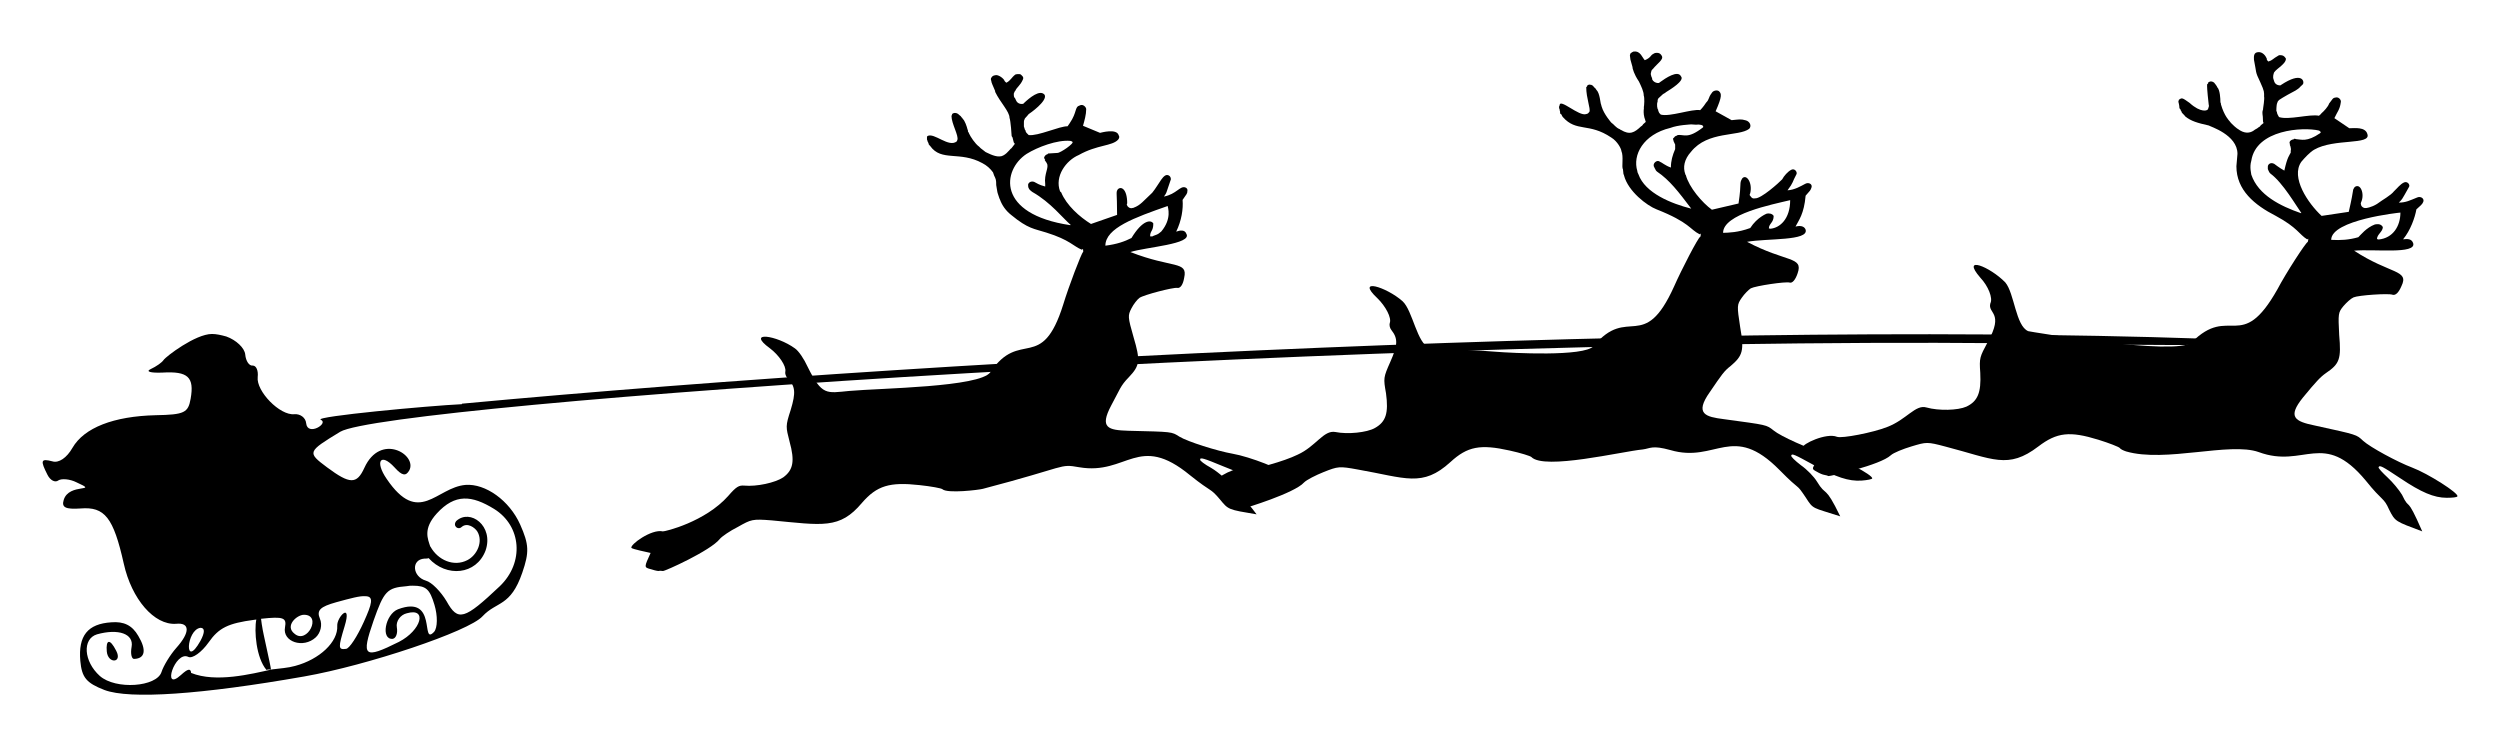
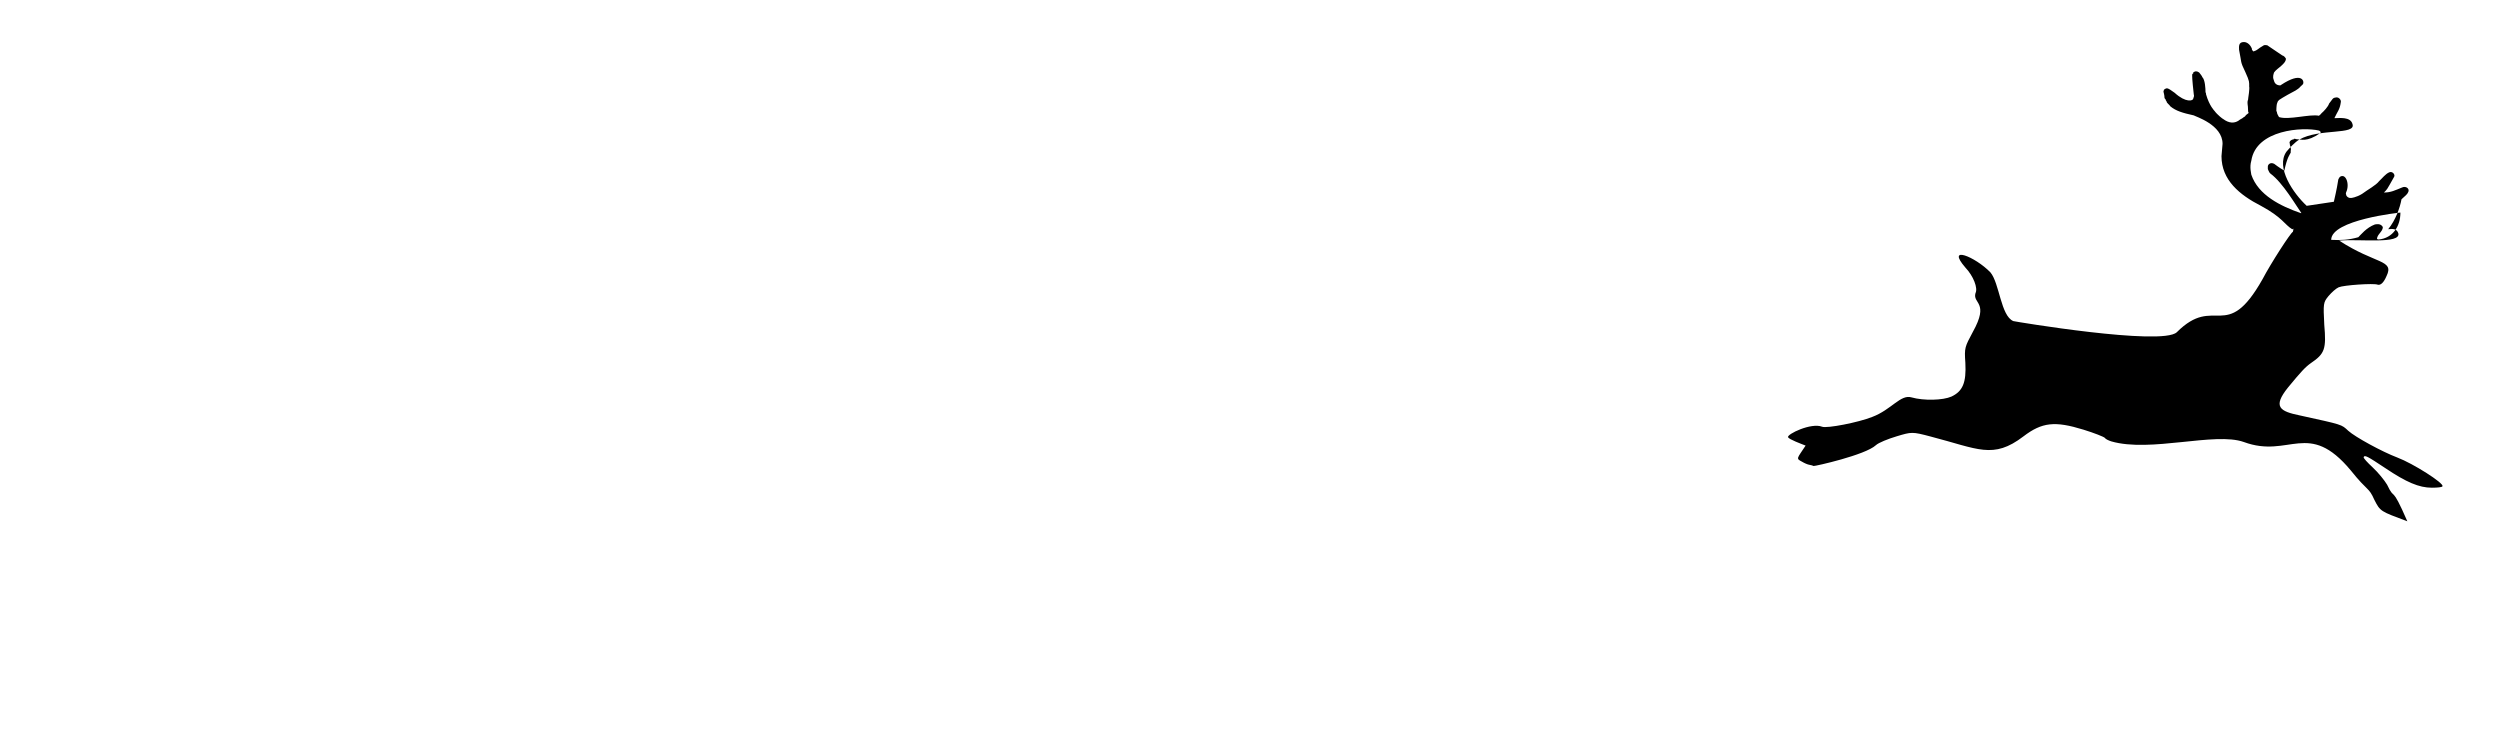
<svg xmlns="http://www.w3.org/2000/svg" version="1.1" id="svg2" x="0px" y="0px" viewBox="0 0 2650.558 791.561" enable-background="new 0 0 2650.558 791.561" xml:space="preserve">
  <g id="g3126" transform="matrix(.497 0 0 .468 466.2 -2.891)">
-     <path id="path3128" d="M1234.859,174.024c1.136,0,3.408,0,4.544,0.795c2.094,2.513,7.542,5.516,4.544,11.814   c-5.293,13.228-13.192,17.394-15.904,24.99c-2.273,1.931-2.273,4.771-3.408,6.815c0,3.067,0,5.793,1.136,8.747   c0,0.227,1.136,0.34,1.136,0.568c1.137,2.499,2.273,5.112,3.408,7.611c4.457,8.248,15.902,7.041,15.902,4.43   c11.772-11.774,34.303-32.074,44.302-18.743c6.594,13.852-32.065,42.412-34.08,43.622c-0.653,0.915-5.904,7.607-7.953,9.656   c0,0.568-1.136,1.931-1.136,2.954c-1.393,2.369-1.136,4.613-1.136,15.336c1.136,2.499,1.136,4.998,2.271,7.724   c0,0.568,1.136,0.682,1.136,1.249c0,4.228,3.37,7.003,6.817,10.564c19.901,2.786,65.928-20.447,82.925-19.88   c1.136-2.158,3.408-4.657,4.544-6.929c16.574-25.695,9.912-36.824,21.583-40.325c6.69-4.015,13.631,3.855,13.631,8.406   c0,12.308-3.659,25.874-6.815,37.714l36.35,16.017c2.02-0.404,35.516-10.674,39.758,5.452c2.273,3.294,1.136,6.929-1.136,9.883   c-12.829,14.973-44.752,11.291-84.061,34.874c-26.909,12.108-52.033,48.201-39.757,82.583c1.136,0.568,1.136,1.136,2.271,1.931   c11.254,29.27,39.398,55.765,63.612,71.679l55.662-20.561c0-52.954-2.782-49.919,1.136-57.365   c6.234-8.314,20.446-3.011,20.446,31.352c-1.136,1.704-1.136,3.067,0,4.544c0,2.136,5.545,8.118,11.359,5.793   c1.136,0.114,2.271-0.227,2.271-0.568c14.356-5.333,20.891-15.366,39.758-33.966c15.352-19.955,23.794-45.472,35.214-39.19   c3.408,1.818,4.544,5.339,4.544,8.861c-12.254,37.384-7.85,28.068-14.768,38.963c26.545-5.308,34.227-24.784,45.438-20.674   c3.408,0.909,5.68,4.884,4.544,8.406c0,5.53-1.548,6.576-10.224,19.879c1.671,20.392-2.215,47.074-13.632,71.905   c8.487-3.395,18.639-4.467,21.582,4.657c13.988,23.773-86.342,30.232-119.275,41.576c89.628,37.347,122.974,19.535,114.731,58.274   c-2.273,15.108-7.953,24.31-14.768,22.946c-7.951-1.704-71.564,15.79-80.652,22.605c-4.544,3.521-12.495,14.086-17.039,23.628   c-7.951,16.585-7.951,19.198,4.544,65.545c14.767,52.935,13.631,64.067-10.224,90.649c-18.096,19.604-18.872,27.542-37.486,63.84   c-25.603,51.204-6.302,55.945,36.35,57.366c95.42,2.499,92.012,1.931,109.051,13.29c17.039,11.246,80.652,32.602,113.595,38.736   c36.35,6.589,110.187,37.146,107.916,44.87c0,1.59-9.088,5.112-21.583,7.384c-27.263,5.112-55.662-1.363-105.644-23.401   c-44.302-19.538-49.982-20.901-49.982-15.562c-1.136,2.158,9.087,10.451,23.855,19.084c32.754,20.743,72.999,71.307,96.557,104.962   c-61.254-10.938-59.88-10.292-78.381-34.079c-21.931-27.412-14.738-12.982-63.613-54.526   c-110.672-96.719-133.847,0.453-236.277-18.062c-43.864-8.189-22.124-2.121-205.606,48.845   c-8.636,2.512-75.608,11.101-86.333,0.909c-2.273-2.272-23.856-6.475-48.847-9.315c-63.614-7.497-90.876,1.136-122.683,40.099   c-47.685,60.4-83.853,50.685-193.112,39.758c-40.895-3.408-43.167-2.272-71.566,14.767c-17.039,9.088-34.079,21.583-38.623,27.263   c-19.118,26.285-118.72,74.114-121.548,72.701c-2.273,0-5.68-1.136-9.088,0c-3.407,0-11.359-2.272-18.175-4.544   c-12.947-3.884-12.538-4.445,1.136-36.351c-8.615-2.027-38.084-8.549-40.894-11.359c-4.084-6.806,42.726-43.558,67.02-37.486   c4.189,0.466,90.261-21.298,139.723-80.652c17.039-20.902,22.719-24.083,34.079-23.06c26.127,2.613,65.886-6.475,82.925-18.63   c21.582-16.698,24.99-37.146,13.631-80.88c-7.952-33.511-9.088-34.76,2.271-71.679c11.36-39.758,10.224-54.071-6.815-72.133   c-3.408-4.09-5.68-10.792-4.544-15.222c2.271-12.268-13.632-37.146-32.943-52.595c-51.887-40.068,14.723-29.569,53.389,0.227   c7.953,5.793,19.312,23.514,27.263,42.03c30.621,65.734,39.991,59.274,88.605,54.413c68.138-6.434,278.204-8.461,301.027-42.372   c63.507-99.917,109.476,2.981,155.625-153.921c11.359-39.871,38.621-115.754,42.03-118.252c1.136-0.455,0-3.067,0-7.384   l-2.271,2.045c-18.175-7.497-24.99-22.038-76.108-38.963c-25.539-8.757-38.23-7.735-74.974-39.986   c-11.359-9.542-19.311-21.583-23.855-34.874c0-0.795-1.136-1.931-1.136-2.499c-1.137-3.749-2.273-7.043-3.408-10.905   c-0.971-1.457-2.68-16.256-3.407-19.311c0-11.952-0.617-13.17-4.544-21.81c-1.136-2.612-1.136-4.43-2.271-6.929   c-5.68-8.52-13.631-16.017-22.719-20.902c-48.386-28.224-87.211-2.665-111.324-38.849c0-0.682-2.271-1.817-2.271-2.84   c-1.247-0.874-1.136-1.515-1.136-3.067c-1.136-1.817-1.136-3.408-2.271-4.885v-1.136c-1.517-1.973-1.136-3.612-1.136-8.747   c0-1.022,1.136-1.363,1.136-1.931c14.184-8.502,45.607,27.235,62.48,12.041c0-1.023,1.136-2.045,1.136-2.954   c3.546-9.578-12.495-36.855-12.495-54.753c0-0.569,1.136-1.25,1.136-3.181c0-0.795,1.136-1.249,1.136-1.931   c1.136-0.227,2.271-0.682,2.271-1.249c3.914-0.784,8.307-0.256,12.495,4.771c2.273,1.363,3.408,3.067,4.544,4.998   c1.136,1.022,2.271,1.931,2.271,3.294c4.503,3.152,9.263,18.71,10.224,23.514c1.136,2.045,1.136,3.408,1.136,5.452   c1.136,1.477,2.271,3.181,2.271,4.317c2.945,6.875,12.599,22.99,21.582,29.876c1.137,1.704,3.408,3.181,3.408,3.635   c0.632,0.758,8.766,6.802,10.224,8.406c2.016,0.705,18.144,10.756,29.536,9.996c11.108,0.553,21.376-14.549,23.855-17.153   c2.761-1.656,2.07-2.236,9.088-11.36c-1.136-1.136-1.136-1.932-2.271-3.181c-1.136-2.84-1.136-6.475-2.271-9.542   c0-1.591-1.136-2.726-2.271-4.885c0-2.162-2.079-34.829-4.543-41.236c0-14.389-19.675-34.764-30.67-58.956v-1.931   c-12.111-29.472-5.768-15.722-9.087-26.014c0-1.59,0-3.067,1.136-4.317c1.205-2.411,3.606-4.904,7.951-5.339   c4.706-1.882,14.448,3.661,19.311,10.792c0,1.933,3.088,4.97,4.543,6.135c9.234-4.848,10.81-11.825,19.312-18.63   c2.271-0.795,4.544-1.023,6.815-0.909L1234.859,174.024z M1345.042,325.326c-27.568-2.76-69.559,13.906-93.149,29.534   c-51.873,36.311-64.911,136.463,93.149,161.418l1.136-0.454c-16.396-14.758-42.711-51.186-81.789-74.632   c-2.271-1.59-4.544-3.521-6.815-6.361c0-1.022-1.136-1.477-1.136-2.612c-1.136-1.363-1.136-3.748-1.136-5.339   c-1.276-4.593,3.688-11.503,12.495-8.86c6.776,3.388,9.436,6.64,23.855,10.678v-5.566c-2.831-23.475,8.917-37.66,3.407-47.028   c-1.136-2.84-3.408-4.998-4.544-7.497c0,0,1.136-0.34,1.136-0.568c-2.073-2.074-3.358-5.719-1.136-7.498   c1.136-2.726,3.407-4.317,6.815-5.452v-1.136c0.148-0.059,19.673-1.332,20.448-1.363c5.905,0.295,37.071-22.172,31.806-25.332   c-1.136-1.136-3.408-1.817-4.544-1.931L1345.042,325.326z M1552.92,472.887c-69.967,25.988-132.907,49.932-132.907,89.855   c24.318-3.243,41.193-9.488,55.662-17.38c23.492-41.119,41.616-41.869,46.574-32.942c0,18.362-6.815,15.845-6.815,29.193   l4.544,0.227c0-0.279,4.299-2.06,4.544-2.158c4.371-2.185,6.186-0.934,14.767-9.087   C1562.695,500.949,1552.92,475.572,1552.92,472.887z" />
-     <path id="path3130" d="M2599.14,126.078c4.049,0.81,5.995,3.291,7.952,6.815c4.133,8.266-8.824,16.126-19.311,29.762   c-2.273,1.704-3.408,4.43-3.408,6.475c-1.136,3.067-1.136,5.793,0,8.747v0.682c1.136,2.613,2.271,5.339,2.271,7.952   c2.271,4.43,6.815,7.27,11.359,7.724c1.136-0.227,1.136,0.114,2.271,0c1.135-0.341,2.271-1.023,2.271-1.477   c12.579-9.783,38.672-28.407,45.438-13.518c8.245,9.485-22.205,29.261-31.807,35.556c-1.136,1.477-3.408,2.726-5.68,3.976   c-2.271,1.363-3.408,3.521-5.68,5.226c-1.357,1.897-5.68,4.7-5.68,6.134c-1.135,1.818-1.135,4.203-1.135,6.475   c-2.271,5.452-0.727,17.017,1.135,17.948c0,2.386,1.136,4.885,2.271,7.384l3.408,3.863c19.685,5.512,65.736-13.164,84.061-10.111   c0,0,6.782-7.096,12.495-16.812c8.062-8.871,3.675-10.14,12.495-22.492c2.222-4.446,10.203-7.057,14.767-3.862   c5.845,5.551,7.687,10.981-6.815,45.779l34.079,20.107c15.961-1.596,19.682-3.003,30.67,0.568   c7.738,2.321,12.923,12.06,6.817,19.084c-22.56,18.053-88.149,4.424-123.819,51.686c-15.123,17.639-17.677,35.751-12.497,50.777   c0,0.568,0,1.363,1.136,2.158c6.877,27.857,35.012,62.678,55.661,78.608l56.798-14.086c7.005-49.018,1.014-44.42,7.952-56.911   c8.959-10.753,22.282,9.912,17.039,33.511c-1.136,1.704-1.136,3.067-1.136,4.544c2.012,2.012,4.176,9.072,11.36,7.157   c12.926,1.286,51.424-35.731,57.933-43.053c3.718-7.619,11.917-17.64,19.312-21.583c6.895-4.138,13.075,4.395,11.359,9.542   c-10.185,20.028-5.703,17.528-19.312,36.919c15.467-1.029,27.897-9.222,37.487-14.54c6.925-4.385,16.335-0.088,13.632,8.292   c-2.297,6.894-2.49,6.396-12.495,18.403c-3.348,41.195-14.549,55.556-21.583,69.975c13.342-3.669,19.7,1.209,21.582,7.043   c6.962,25.765-82.13,19.354-124.955,27.491c83.029,46.89,120.605,32.73,107.916,71.224c-4.544,14.767-11.36,23.059-17.039,21.129   c-7.953-2.84-72.701,7.384-82.925,13.064c-4.543,3.067-13.631,12.609-19.311,21.47c-10.224,15.563-10.224,18.176-3.408,65.658   c9.087,54.413,5.68,65.317-20.448,88.945c-13.649,11.114-18.376,18.695-44.302,59.07c-33.268,49.902-8.078,55.942,29.534,61.114   c94.285,13.632,90.876,12.61,106.78,25.786c14.768,13.063,74.973,41.689,107.916,51.572   c35.214,10.792,104.507,49.528,102.236,57.025c0,1.59-10.224,3.976-22.719,4.885c-27.263,1.931-54.526-7.724-102.236-35.442   c-42.03-24.536-46.574-26.468-47.709-21.242c-1.136,2.045,7.952,11.586,20.448,21.696c13.631,10.109,28.399,26.695,34.079,36.691   c21.135,37.197,16.095,4.739,49.982,79.29c-60.142-20.819-56.866-14.88-73.837-43.167c-22.166-34.834-7.466-9.684-55.662-61.796   c-100.892-108.578-135.203-14.738-232.87-45.211c-39.398-11.557-42.269-3.602-59.069-1.363   c-43.57,4.361-210.106,47.197-237.416,17.153c-2.271-2.385-22.719-9.201-46.574-14.767c-62.478-14.767-89.74-9.315-126.091,26.127   c-59.877,57.994-95.437,35.91-197.656,16.926c-39.758-7.724-42.031-7.157-72.701,5.68c-17.039,7.27-36.35,17.608-42.03,23.742   c-20.086,24.103-126.35,58.502-128.363,58.502c-1.137-1.136-5.68-2.272-9.088-2.272s-11.359-2.272-17.039-5.68   c-13.805-6.902-11.207-6.543,4.543-36.918c-6.628-2.196-36.007-11.229-38.623-15.676c-2.843-6.682,46.699-38.181,70.428-29.876   c10.223,3.295,76.108-16.13,104.507-31.125c39.197-18.814,55.409-56.394,80.654-51.345c26.128,5.68,67.021,1.25,84.061-8.974   c23.855-14.086,29.535-33.965,23.855-78.721c-5.68-34.306-5.68-35.555,9.088-70.997c15.902-38.168,17.039-52.595,2.271-72.474   c-3.408-4.43-4.544-11.246-3.408-15.563c4.543-11.927-9.088-38.509-26.127-56.116c-48.15-47.851,19.208-25.786,53.391,6.475   c22.001,21.269,30.774,96.982,57.933,105.871c15.211,3.955,62.743,1.954,141.994,8.746c31.609,2.616,187.255,11.797,207.878-12.95   c73.431-94.167,106.492,17.901,171.529-135.065c15.904-38.282,51.118-110.415,55.662-112.46c1.136-0.455,1.136-3.067,1.136-7.384   l-2.271,1.704c-21.152-11.104-20.906-26.702-92.013-56.57c-20.284-8.317-60.352-40.508-69.293-76.564c0-0.908,0-2.045-1.136-2.612   c0-3.862-1.136-7.27-1.136-11.246c-3.415-5.464,1.831-29.23-3.407-41.802c0-4.3-8.133-21.87-21.582-30.443   c-47.961-34.373-74.225-11.476-103.373-46.46c-1.135-1.703-2.271-3.18-2.271-4.884c-1.137-0.909-2.273-2.045-3.408-3.181   c0-7.81-1.136-4.834-1.136-9.429c-1.625-2.276-1.529-6.873,0-8.861c0-17.233,41.42,25.801,56.798,19.652   c4.553-0.683,4.803-3.3,6.815-5.112c2.856-7.141-6.815-30.758-6.815-55.776c1.136-0.455,1.136-1.136,2.271-2.954   c0-0.795,0-1.249,1.136-1.817c1.135-0.114,1.135-0.455,2.271-1.023c0-0.227,1.136-0.114,1.136,0c6.313,0,7.94,3.049,10.224,6.248   c2.273,1.477,3.408,3.408,4.544,5.452c7.833,7.833,8.315,30.187,10.224,33.624c0,1.477,1.136,3.408,1.136,4.544   c4.717,17.221,20.448,36.123,20.448,36.123c6.017,4.213,9.631,11.576,18.176,14.995c1.136,0.682,1.136,1.477,2.271,1.477   c19.193,12.479,29.013,6.205,43.166-7.953c2.273-1.136,3.408-2.954,4.544-4.884l5.68-5.339c-1.135-1.136-1.135-2.045-1.135-3.294   c-6.964-18.111-1.217-33.763-3.407-28.285c1.163-5.932,2.004-22.645,0-28.058c0-9.409-5.321-20.633-10.224-31.58   c-11.564-18.211-12.741-28.534-13.631-30.67v-1.817l-4.544-17.267c0-3.294-1.136-6.134-1.136-9.655c0-1.59,1.136-2.954,1.136-4.203   c2.271-2.045,4.544-3.749,6.815-4.43c0-0.227,1.136,0.114,1.136,0c13.796-1.377,17.48,14.414,22.718,19.652   c12.533-5.328,12.478-11.122,17.039-13.632c1.136-1.022,3.408-1.817,4.544-2.612c2.271-0.569,4.544-0.569,6.815-0.227   L2599.14,126.078z M2691.142,289.205c-11.439-2.291-1.772,0.733-21.583-1.25c-2.012,0.403-27.091,1.065-44.302,7.952   c-58.144,14.859-81.063,61.64-70.429,97.805c0,2.386,1.136,4.885,2.271,7.157c14.092,42.962,70.901,66.77,112.461,77.926v-0.341   c-27.181-38.054-45.741-64.082-72.703-83.493c-2.273-1.931-3.408-4.089-4.544-7.043c-1.135-1.022-1.135-1.59-1.135-2.726   c-5.748-7.475,5.239-18.348,11.359-12.836c5.202,2.08,11.206,8.597,23.856,13.404c0-15.356,3.433-27.661,9.088-41.803v-10.224   c-1.137-2.954-2.273-5.226-3.408-7.838c0-3.952-3.2-5.029,1.136-8.066c1.136-2.499,3.407-3.862,6.815-4.657v-1.023   c14.267-2.137,21.643,9.978,54.528-17.152c1.136-0.909,1.136-2.612,0-3.408c0-1.363-2.273-2.158-3.408-2.386L2691.142,289.205z    M2880.845,459.599c-38.936,10.011-143.128,31.463-143.128,74.064c11.51-0.384,31.704-0.632,57.933-10.905   c14.888-24.572,35.214-32.603,35.214-32.603c4.218-1.125,11.772-0.468,14.768,5.226c0,15.44-10.224,17.238-10.224,28.285   l3.408,0.682c20.422-2.045,42.03-22.449,42.03-64.749L2880.845,459.599z" />
-     <path id="path3132" d="M3930.477,131.642c4.095,1.226,6.153,4.257,7.952,7.497c0,13.687-26.126,25.426-26.126,34.192   c-1.204,3.131-1.136,6.011-1.136,9.429c1.755,4.214,1.257,14.732,12.495,16.699c1.066-0.107,4.543,0.397,4.543-1.022   c44.474-31.128,49.996-8.094,46.574-1.59c-2.271,2.158-3.408,3.863-5.68,5.793c-2.273,3.295-6.815,6.361-10.224,8.633   c-26.146,14.569-35.214,21.47-35.214,21.47c0,0.454-1.136,1.59-2.271,2.612c-1.135,1.817-1.135,4.089-2.271,6.361   c0,0-1.136,5.095-1.136,16.471c1.136,0.568,1.136,0.909,1.136,1.477c0,3.82,3.041,8.995,4.543,11.7   c20.296,7.309,66.176-7.391,85.198-2.953c2.271-1.932,4.544-3.976,5.68-5.907c4.644-4.023,14.256-15.157,15.904-21.583   c7.541-10.184,7.638-12.947,13.631-13.745c6.575-2.302,13.11,5.415,11.36,11.019c-1.885,16.024-7.534,21.442-13.632,35.669   l31.807,22.833c10.631,0,34.441-3.737,38.621,13.404c8.155,25.288-71.182,9.053-113.595,35.214   c-9.116,5.623-20.479,18.671-27.263,27.263c-23.575,35.372,14.415,94.409,43.167,122.684l57.933-9.201   c13.016-59.863,6.522-45.843,12.497-56.002c12.513-10.323,22.237,15.823,13.631,34.76c0,1.704-1.136,2.954,0,4.544   c0,4.486,5.541,8.846,10.224,8.065c0,0.492,11.825-1.261,23.855-9.201c12.105-9.685,29.445-19.19,36.35-28.854   c7.119-6.94,13.263-16.11,21.583-19.992c7.138-3.212,13.563,5.719,10.223,10.565c-16.644,31.618-14.297,27.346-21.583,35.215   c15.082,0,23.84-5.077,38.623-11.36c7.323-3.904,16.253,1.563,13.632,9.429c-1.968,5.708-6.128,8.952-14.768,17.267   c-3.017,18.404-12.604,47.545-28.399,67.816c10.271-1.438,18.465-1.007,21.583,8.974c6.878,25.455-83.969,12.601-126.092,16.812   c77.438,53.722,118.039,42.819,101.099,80.084c-5.68,14.313-12.495,22.038-19.311,19.652c-7.953-3.521-72.701,1.136-82.925,6.021   c-5.68,2.612-14.768,11.359-21.583,19.765c-11.359,14.654-11.359,17.153-9.088,65.09c4.544,54.867,1.136,65.545-28.399,86.787   c-12.16,9.034-21.522,20.028-48.847,55.207c-33.696,44.437-17.239,54.149,24.992,63.386c92.012,21.47,88.603,20.22,103.371,34.76   c14.767,14.313,72.7,47.824,104.507,60.547c34.079,13.631,99.964,58.274,96.556,65.09c0,2.272-10.224,3.408-22.719,3.408   c-27.262,0-54.525-12.495-98.827-44.075c-39.758-28.058-44.303-30.33-46.574-25.332c-1.137,2.045,7.951,12.269,19.311,23.514   c11.359,11.132,24.99,28.967,30.67,39.077c17.611,39.624,7.517-4.216,43.167,82.925c-57.224-22.889-57.573-21.849-70.429-48.846   c-12.156-29.176-13.316-17.4-49.982-66.113c-90.915-116.275-130.937-26.46-228.326-64.636   c-61.698-23.445-198.97,24.387-282.852-1.477c-5.68-1.931-12.495-5.339-13.631-7.838c-2.271-2.613-22.719-11.133-45.438-18.63   c-61.342-20.106-88.605-16.926-128.363,15.222c-64.729,52.466-96.793,28.078-197.656,0.341   c-39.758-11.246-40.894-10.678-72.701-0.568c-18.175,5.793-38.623,14.427-44.302,20.107   c-22.562,22.311-130.405,47.893-132.906,47.142c-1.137-0.795-5.68-2.158-9.088-2.726c-3.408-0.454-10.224-3.521-15.904-7.157   c-13.304-7.318-10.197-6.861,7.952-36.351c-9.195-3.85-34.637-13.728-37.486-18.857c-2.807-6.873,49.447-33.735,72.7-23.855   c10.224,4.203,77.245-9.656,106.78-22.151c41.371-16.549,60.544-51.879,84.061-44.302c26.127,7.838,67.021,6.702,85.197-1.931   c23.855-12.041,31.806-31.239,29.534-76.449c-2.271-34.533-1.136-35.783,15.904-69.861c35.94-68.287-0.894-63.594,5.68-87.923   c5.68-11.473-4.544-38.963-21.583-58.047c-42.008-51.609,20.666-24.872,53.389,10.905c19.553,24.637,22.065,98.363,48.845,110.414   c2.012,0.855,316.914,56.8,348.737,25.331c82.107-87.292,105.008,26.605,182.888-120.07   c18.175-36.805,60.205-105.643,64.749-107.348c0-0.341,1.136-2.954,1.136-7.384l-2.271,1.591   c-17.039-11.019-20.448-26.582-67.021-53.276c-45.404-24.65-84.059-58.333-84.059-112.459c0-2.285,2.271-25.623,2.271-28.058   c0-43.273-58.351-61.903-61.34-64.295c-23.88-5.567-37.996-10.059-49.984-20.447c-2.185-4.152-7.951-7.458-7.951-10.905   c-1.135-1.704-2.271-3.295-2.271-5.112c-1.136-0.795-2.271-2.158-2.271-3.294c0-5.81-2.271-14.086-2.271-14.086   c0-1.249,1.136-2.954,1.136-4.317c6.654-5.326,7.46-4.514,22.719,6.929c23.847,23.25,39.758,18.461,39.758,12.951   c1.136-2.726,2.271-6.361,1.136-9.087c-7.068-67.167-1.136-39.04-1.136-49.868c1.136-0.682,1.136-1.136,2.271-1.59   c1.136-0.114,1.136-0.455,2.271-0.909c3.552-0.356,5.939,1.09,7.951,2.499c0.957,1.148,6.817,8.837,6.817,10.564   c5.846,5.85,6.814,25.79,6.814,34.306c1.135,1.59,1.135,3.521,1.135,4.657c6.999,26.237,18.177,37.714,18.177,37.714   c5.663,8.495,18.176,18.707,18.176,18.061c12.104,9.684,24.831,11.62,36.35,1.25c3.407-1.704,5.68-3.408,7.951-5.452   c2.273-0.909,3.408-2.613,4.544-4.544l5.68-4.771c0-1.249-1.136-2.158-1.136-3.408c0-18.417-3.035-17.663,0-27.377   c0-1.932,1.136-3.863,0-1.023c0.419-2.136,3.549-24.493,2.271-27.944c0-10.409,1.031-11.421-7.951-32.375   c-11.934-26.249-7.615-20.233-13.632-51.117c0-6.161-1.897-17.493,10.222-17.493c7.963,0,14.123,7.28,17.039,14.427   c0,2.596,0.066,3.588,3.407,6.929c9.719-3.159,7.745-5.327,22.719-14.313c2.271-0.34,4.544-0.113,6.815,0.341L3930.477,131.642z    M4008.852,301.926c-33.906-8.476-133.946-2.446-144.267,68.27c-4.24,15.054,0,29.239,0,31.694   c14.667,46.184,62.325,71.245,105.643,87.127l1.136-0.227c-11.041-16.341-39.467-68.679-65.884-89.286   c-2.273-2.158-3.408-4.43-4.544-7.497c0-1.136-1.136-1.704-1.136-2.84v-5.566c0-4.942,5.597-10.667,13.631-6.248   c0.05,0.025,11.324,9.437,21.582,15.335c6.48-31.759,11.117-34.745,13.631-40.78v-4.089c0-1.817,1.136-4.089,0-6.134   c0-3.067-1.135-5.339-2.271-8.065c0,0,1.136-0.227,1.136-0.568c-3.197-3.517-1.119-9.961,7.951-11.473v-1.023   c2.273-0.227,3.408,0.341,4.544,0.795c11.279,0.676,22.857,7.197,51.119-13.29c1.136-0.908,2.271-2.499,1.136-3.294   c-1.137-1.477-2.273-2.386-3.408-2.84L4008.852,301.926z M4034.972,549.565c20.236,1.215,38.197,0.065,57.933-6.02   c4.764-4.922,16.976-21.559,35.216-28.854c2.012-0.201,12.167-3.468,17.041,5.793c0,10.621-12.495,16.716-12.495,27.262   l3.408,1.023c30.961-3.1,46.575-30.659,46.575-61.001C4180.637,487.769,4034.972,504.199,4034.972,549.565z" />
-     <path id="path3134" d="M-485.888,762.772c-35.121,0-98.262,51.013-103.258,59.07c-3.521,5.68-15.789,14.767-27.376,20.447   c-11.587,5.68-0.341,9.087,25.218,7.952c54.299-3.408,68.044,10.224,59.979,59.07c-5.226,31.807-13.177,36.351-74.518,37.486   c-89.854,2.272-152.786,28.399-177.549,73.837c-12.155,22.719-29.308,35.214-42.939,30.67c-24.65-6.817-26.127-2.273-10.337,30.67   c5.906,12.495,16.358,18.175,23.173,12.495c6.702-4.544,24.31-3.407,38.963,4.544c49.818,23.836-16.422,0.082-27.604,39.758   c-4.998,17.039,3.976,21.582,35.783,19.311c51.799-4.544,70.315,20.448,92.353,124.955   c16.812,80.652,65.09,139.723,111.437,136.314c29.989-3.407,30.443,19.312,0.682,54.526c-13.291,15.904-27.491,40.895-31.58,54.526   c-10.11,34.078-97.692,40.895-131.657,9.088c-34.533-32.943-37.714-84.061-6.021-94.285c45.779-13.631,78.949-1.136,73.837,28.399   c-2.726,15.904,0.114,28.399,6.021,27.263c22.946-1.136,26.127-20.446,8.179-52.254c-12.949-23.855-30.784-32.941-57.252-30.67   c-50.891,3.407-70.997,30.67-66.34,87.468c3.181,37.487,12.723,49.982,51.459,65.886c53.504,21.583,207.652,10.224,426.323-30.67   c134.043-24.99,351.577-102.236,380.204-136.314c30.261-34.471,59.778-21.003,84.855-98.827   c15.108-46.574,14.426-63.613-4.544-109.051c-22.946-54.526-74.064-93.149-116.549-89.74   c-62.441,5.624-99.346,94.213-168.234-13.632c-25.786-39.758-12.836-60.206,16.698-26.127c16.245,19.311,24.31,20.446,31.58,6.815   c17.512-35.319-61.309-86.335-95.874-5.68c-16.13,37.487-30.557,37.487-79.517-1.136c-42.939-34.079-42.258-35.214,28.058-80.652   c99.747-62.735,2235.833-224.33,3683.325-198.792c322.042,5.68,508.339-1.136,508.339-1.136l-2.84-1.136   c-1095.78-61.295-2832.21,28.971-3929.259,137.449v1.136c-70.432,3.556-314.898,27.697-301.368,35.214   c18.766,7.819-28.119,38.532-30.898,7.951c-1.022-12.495-12.495-21.583-25.218-20.447c-31.011,3.408-81.561-52.254-78.154-84.061   c1.591-14.767-3.067-26.127-10.564-26.127c-7.611,1.136-14.767-10.224-16.017-24.991c-1.249-14.767-19.311-32.942-40.44-40.894   C-467.031,765.044-476.686,762.772-485.888,762.772L-485.888,762.772z M116.168,1159.219   c58.502,38.623,64.408,121.548,12.041,174.937c-75.882,76.108-89.286,80.652-113.595,34.078   c-12.041-21.583-31.807-43.165-43.961-46.574c-29.194-9.088-31.92-47.711-3.521-49.982c3.749,0,6.815,0,9.201-1.136   c37.822,44.383,101.69,38.242,121.433-17.039c18.276-55.947-33.03-95.754-62.478-67.02c-8.239,10.982,3.77,21.222,11.36,13.631   c12.266-11.411,28.649,1.643,33.624,10.222c12.762,22.79-0.451,53.449-21.242,64.749c-28.853,15.904-63.045,0-78.835-30.67h-0.341   c-5.202-17.338-16.006-40.043,13.859-74.973C32.752,1124.105,68.337,1127.971,116.168,1159.219z M-57.407,1333.021   c28.513,0,36.123,7.953,46.12,43.167c7.157,24.992,6.702,52.254-0.682,61.342c-29.789,33.514,8.664-85.286-77.017-51.118   c-27.376,11.359-37.26,69.293-11.36,67.021c7.044-1.137,11.133-12.495,8.861-26.127c-2.272-13.632,7.497-28.399,21.242-31.807   c44.644-13.632,31.126,38.621-16.698,64.749c-74.86,39.758-80.993,34.078-54.299-47.709c22.265-67.021,28.74-74.973,70.315-78.381   C-65.926,1333.021-61.496,1333.021-57.407,1333.021L-57.407,1333.021z M-158.621,1356.875c18.857,0,14.086,17.039-3.181,57.933   c-13.972,32.943-31.125,61.342-38.282,61.342c-16.471,2.271-16.812-2.271-2.84-51.118c16.387-57.108-16.791-21.214-15.676-1.136   c2.045,36.35-37.713,76.108-89.854,90.876c-14.995,4.543-32.829,5.68-49.641,7.951c-43.393,10.223-119.275,30.67-172.21,7.951   c-0.909-11.36-7.611-9.087-21.583,4.544c-42.097,40.81-12.871-55.86,15.563-40.894c8.633,4.544,28.285-10.224,43.393-32.943   c21.811-32.943,41.349-43.167,97.579-51.118c3.295,0,5.793-1.136,8.861-1.136c1.59,0,6.361,20.448,5.339-1.136   c48.278-5.68,54.867-2.273,51.118,19.311c-5.906,32.943,39.077,48.847,65.658,22.719c10.338-10.223,14.427-28.399,8.861-42.03   c-7.611-19.312,0.454-27.263,34.76-37.487c31.239-9.087,50.89-14.766,62.136-13.631H-158.621z M-360.024,1522.724   c-0.245-7.348-17.509-85.341-18.63-96.556c-0.113,0-1.704-10.224-2.499-18.175c-1.704,1.136-8.179,1.136-9.996,1.136   c-4.998,26.126-0.454,87.468,21.583,114.731C-367.748,1522.724-361.728,1522.724-360.024,1522.724L-360.024,1522.724z    M-309.474,1442.072c-22.008-17.607,4.581-43.167,19.879-43.167C-250.538,1398.905-282.665,1466.2-309.474,1442.072z    M-510.424,1457.974c-35.163,66.649-30.502-25.357,0-29.534C-500.881,1428.439-500.655,1438.663-510.424,1457.974z    M-710.238,1481.83c2.349,28.698,33.871,26.723,20.22-1.136C-704.088,1451.071-712.415,1455.695-710.238,1481.83z" />
+     <path id="path3132" d="M3930.477,131.642c4.095,1.226,6.153,4.257,7.952,7.497c0,13.687-26.126,25.426-26.126,34.192   c-1.204,3.131-1.136,6.011-1.136,9.429c1.755,4.214,1.257,14.732,12.495,16.699c1.066-0.107,4.543,0.397,4.543-1.022   c44.474-31.128,49.996-8.094,46.574-1.59c-2.271,2.158-3.408,3.863-5.68,5.793c-2.273,3.295-6.815,6.361-10.224,8.633   c-26.146,14.569-35.214,21.47-35.214,21.47c0,0.454-1.136,1.59-2.271,2.612c-1.135,1.817-1.135,4.089-2.271,6.361   c0,0-1.136,5.095-1.136,16.471c1.136,0.568,1.136,0.909,1.136,1.477c0,3.82,3.041,8.995,4.543,11.7   c20.296,7.309,66.176-7.391,85.198-2.953c2.271-1.932,4.544-3.976,5.68-5.907c4.644-4.023,14.256-15.157,15.904-21.583   c7.541-10.184,7.638-12.947,13.631-13.745c6.575-2.302,13.11,5.415,11.36,11.019c-1.885,16.024-7.534,21.442-13.632,35.669   c10.631,0,34.441-3.737,38.621,13.404c8.155,25.288-71.182,9.053-113.595,35.214   c-9.116,5.623-20.479,18.671-27.263,27.263c-23.575,35.372,14.415,94.409,43.167,122.684l57.933-9.201   c13.016-59.863,6.522-45.843,12.497-56.002c12.513-10.323,22.237,15.823,13.631,34.76c0,1.704-1.136,2.954,0,4.544   c0,4.486,5.541,8.846,10.224,8.065c0,0.492,11.825-1.261,23.855-9.201c12.105-9.685,29.445-19.19,36.35-28.854   c7.119-6.94,13.263-16.11,21.583-19.992c7.138-3.212,13.563,5.719,10.223,10.565c-16.644,31.618-14.297,27.346-21.583,35.215   c15.082,0,23.84-5.077,38.623-11.36c7.323-3.904,16.253,1.563,13.632,9.429c-1.968,5.708-6.128,8.952-14.768,17.267   c-3.017,18.404-12.604,47.545-28.399,67.816c10.271-1.438,18.465-1.007,21.583,8.974c6.878,25.455-83.969,12.601-126.092,16.812   c77.438,53.722,118.039,42.819,101.099,80.084c-5.68,14.313-12.495,22.038-19.311,19.652c-7.953-3.521-72.701,1.136-82.925,6.021   c-5.68,2.612-14.768,11.359-21.583,19.765c-11.359,14.654-11.359,17.153-9.088,65.09c4.544,54.867,1.136,65.545-28.399,86.787   c-12.16,9.034-21.522,20.028-48.847,55.207c-33.696,44.437-17.239,54.149,24.992,63.386c92.012,21.47,88.603,20.22,103.371,34.76   c14.767,14.313,72.7,47.824,104.507,60.547c34.079,13.631,99.964,58.274,96.556,65.09c0,2.272-10.224,3.408-22.719,3.408   c-27.262,0-54.525-12.495-98.827-44.075c-39.758-28.058-44.303-30.33-46.574-25.332c-1.137,2.045,7.951,12.269,19.311,23.514   c11.359,11.132,24.99,28.967,30.67,39.077c17.611,39.624,7.517-4.216,43.167,82.925c-57.224-22.889-57.573-21.849-70.429-48.846   c-12.156-29.176-13.316-17.4-49.982-66.113c-90.915-116.275-130.937-26.46-228.326-64.636   c-61.698-23.445-198.97,24.387-282.852-1.477c-5.68-1.931-12.495-5.339-13.631-7.838c-2.271-2.613-22.719-11.133-45.438-18.63   c-61.342-20.106-88.605-16.926-128.363,15.222c-64.729,52.466-96.793,28.078-197.656,0.341   c-39.758-11.246-40.894-10.678-72.701-0.568c-18.175,5.793-38.623,14.427-44.302,20.107   c-22.562,22.311-130.405,47.893-132.906,47.142c-1.137-0.795-5.68-2.158-9.088-2.726c-3.408-0.454-10.224-3.521-15.904-7.157   c-13.304-7.318-10.197-6.861,7.952-36.351c-9.195-3.85-34.637-13.728-37.486-18.857c-2.807-6.873,49.447-33.735,72.7-23.855   c10.224,4.203,77.245-9.656,106.78-22.151c41.371-16.549,60.544-51.879,84.061-44.302c26.127,7.838,67.021,6.702,85.197-1.931   c23.855-12.041,31.806-31.239,29.534-76.449c-2.271-34.533-1.136-35.783,15.904-69.861c35.94-68.287-0.894-63.594,5.68-87.923   c5.68-11.473-4.544-38.963-21.583-58.047c-42.008-51.609,20.666-24.872,53.389,10.905c19.553,24.637,22.065,98.363,48.845,110.414   c2.012,0.855,316.914,56.8,348.737,25.331c82.107-87.292,105.008,26.605,182.888-120.07   c18.175-36.805,60.205-105.643,64.749-107.348c0-0.341,1.136-2.954,1.136-7.384l-2.271,1.591   c-17.039-11.019-20.448-26.582-67.021-53.276c-45.404-24.65-84.059-58.333-84.059-112.459c0-2.285,2.271-25.623,2.271-28.058   c0-43.273-58.351-61.903-61.34-64.295c-23.88-5.567-37.996-10.059-49.984-20.447c-2.185-4.152-7.951-7.458-7.951-10.905   c-1.135-1.704-2.271-3.295-2.271-5.112c-1.136-0.795-2.271-2.158-2.271-3.294c0-5.81-2.271-14.086-2.271-14.086   c0-1.249,1.136-2.954,1.136-4.317c6.654-5.326,7.46-4.514,22.719,6.929c23.847,23.25,39.758,18.461,39.758,12.951   c1.136-2.726,2.271-6.361,1.136-9.087c-7.068-67.167-1.136-39.04-1.136-49.868c1.136-0.682,1.136-1.136,2.271-1.59   c1.136-0.114,1.136-0.455,2.271-0.909c3.552-0.356,5.939,1.09,7.951,2.499c0.957,1.148,6.817,8.837,6.817,10.564   c5.846,5.85,6.814,25.79,6.814,34.306c1.135,1.59,1.135,3.521,1.135,4.657c6.999,26.237,18.177,37.714,18.177,37.714   c5.663,8.495,18.176,18.707,18.176,18.061c12.104,9.684,24.831,11.62,36.35,1.25c3.407-1.704,5.68-3.408,7.951-5.452   c2.273-0.909,3.408-2.613,4.544-4.544l5.68-4.771c0-1.249-1.136-2.158-1.136-3.408c0-18.417-3.035-17.663,0-27.377   c0-1.932,1.136-3.863,0-1.023c0.419-2.136,3.549-24.493,2.271-27.944c0-10.409,1.031-11.421-7.951-32.375   c-11.934-26.249-7.615-20.233-13.632-51.117c0-6.161-1.897-17.493,10.222-17.493c7.963,0,14.123,7.28,17.039,14.427   c0,2.596,0.066,3.588,3.407,6.929c9.719-3.159,7.745-5.327,22.719-14.313c2.271-0.34,4.544-0.113,6.815,0.341L3930.477,131.642z    M4008.852,301.926c-33.906-8.476-133.946-2.446-144.267,68.27c-4.24,15.054,0,29.239,0,31.694   c14.667,46.184,62.325,71.245,105.643,87.127l1.136-0.227c-11.041-16.341-39.467-68.679-65.884-89.286   c-2.273-2.158-3.408-4.43-4.544-7.497c0-1.136-1.136-1.704-1.136-2.84v-5.566c0-4.942,5.597-10.667,13.631-6.248   c0.05,0.025,11.324,9.437,21.582,15.335c6.48-31.759,11.117-34.745,13.631-40.78v-4.089c0-1.817,1.136-4.089,0-6.134   c0-3.067-1.135-5.339-2.271-8.065c0,0,1.136-0.227,1.136-0.568c-3.197-3.517-1.119-9.961,7.951-11.473v-1.023   c2.273-0.227,3.408,0.341,4.544,0.795c11.279,0.676,22.857,7.197,51.119-13.29c1.136-0.908,2.271-2.499,1.136-3.294   c-1.137-1.477-2.273-2.386-3.408-2.84L4008.852,301.926z M4034.972,549.565c20.236,1.215,38.197,0.065,57.933-6.02   c4.764-4.922,16.976-21.559,35.216-28.854c2.012-0.201,12.167-3.468,17.041,5.793c0,10.621-12.495,16.716-12.495,27.262   l3.408,1.023c30.961-3.1,46.575-30.659,46.575-61.001C4180.637,487.769,4034.972,504.199,4034.972,549.565z" />
  </g>
</svg>